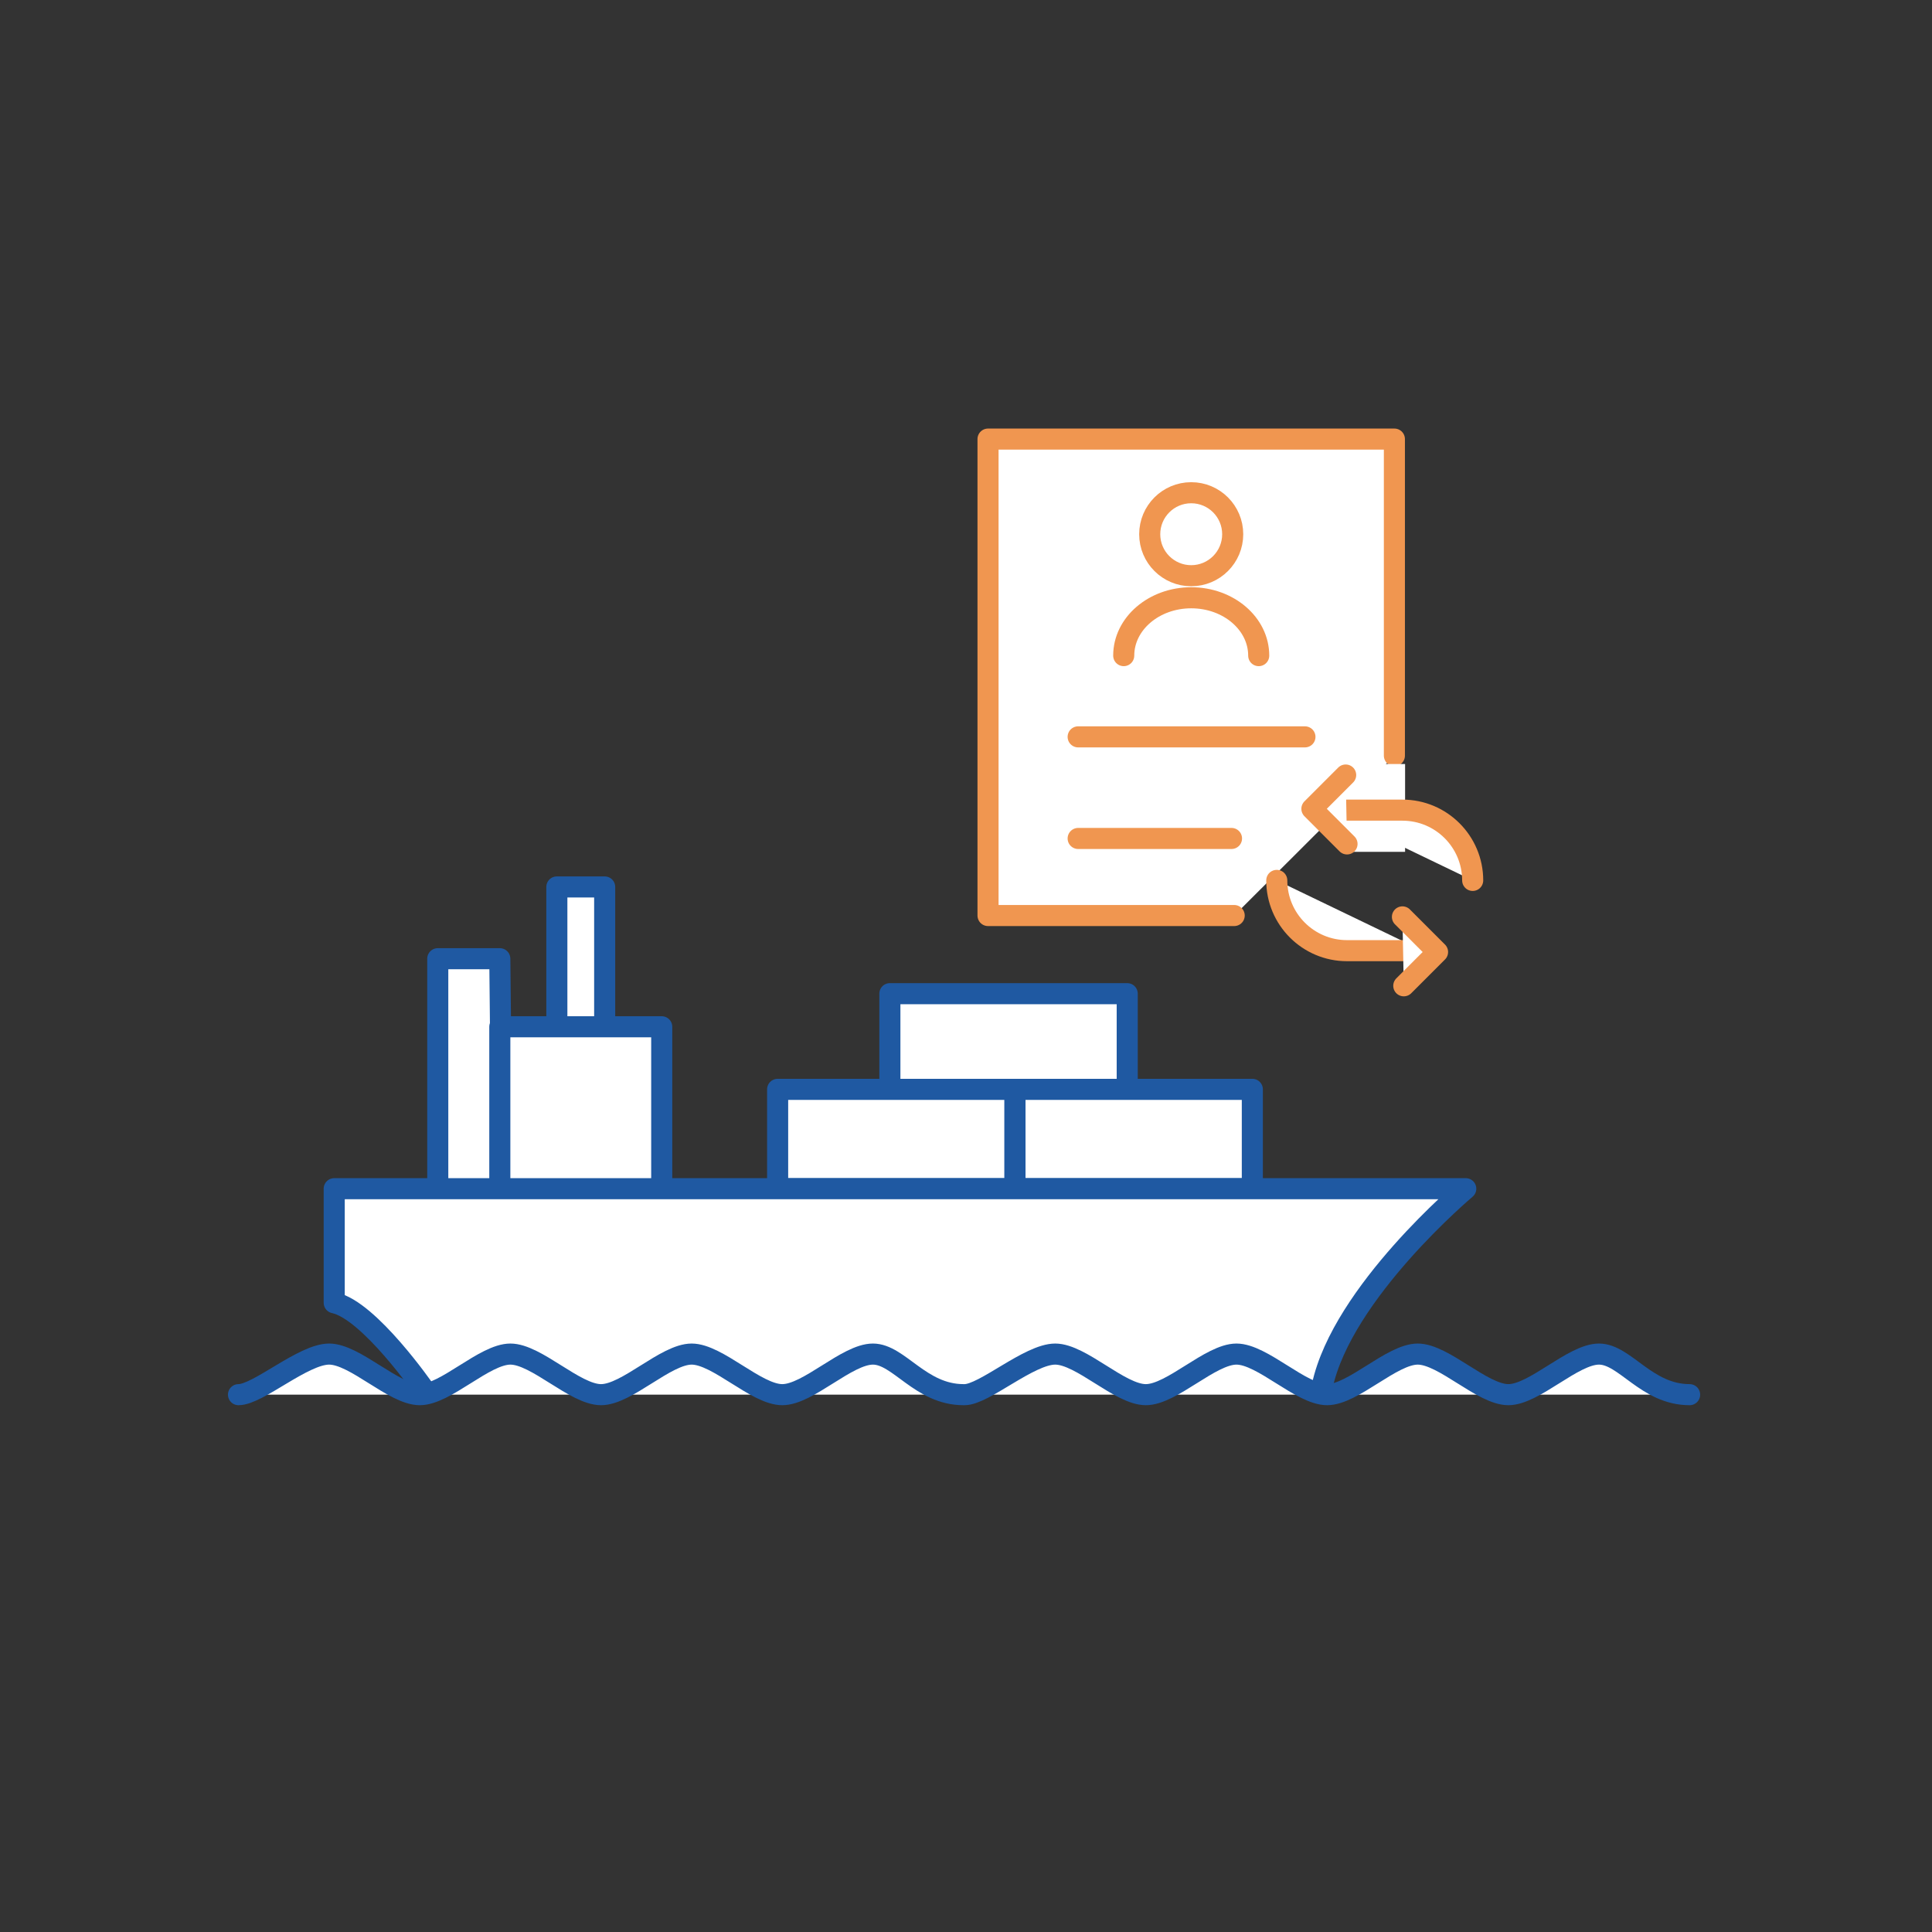
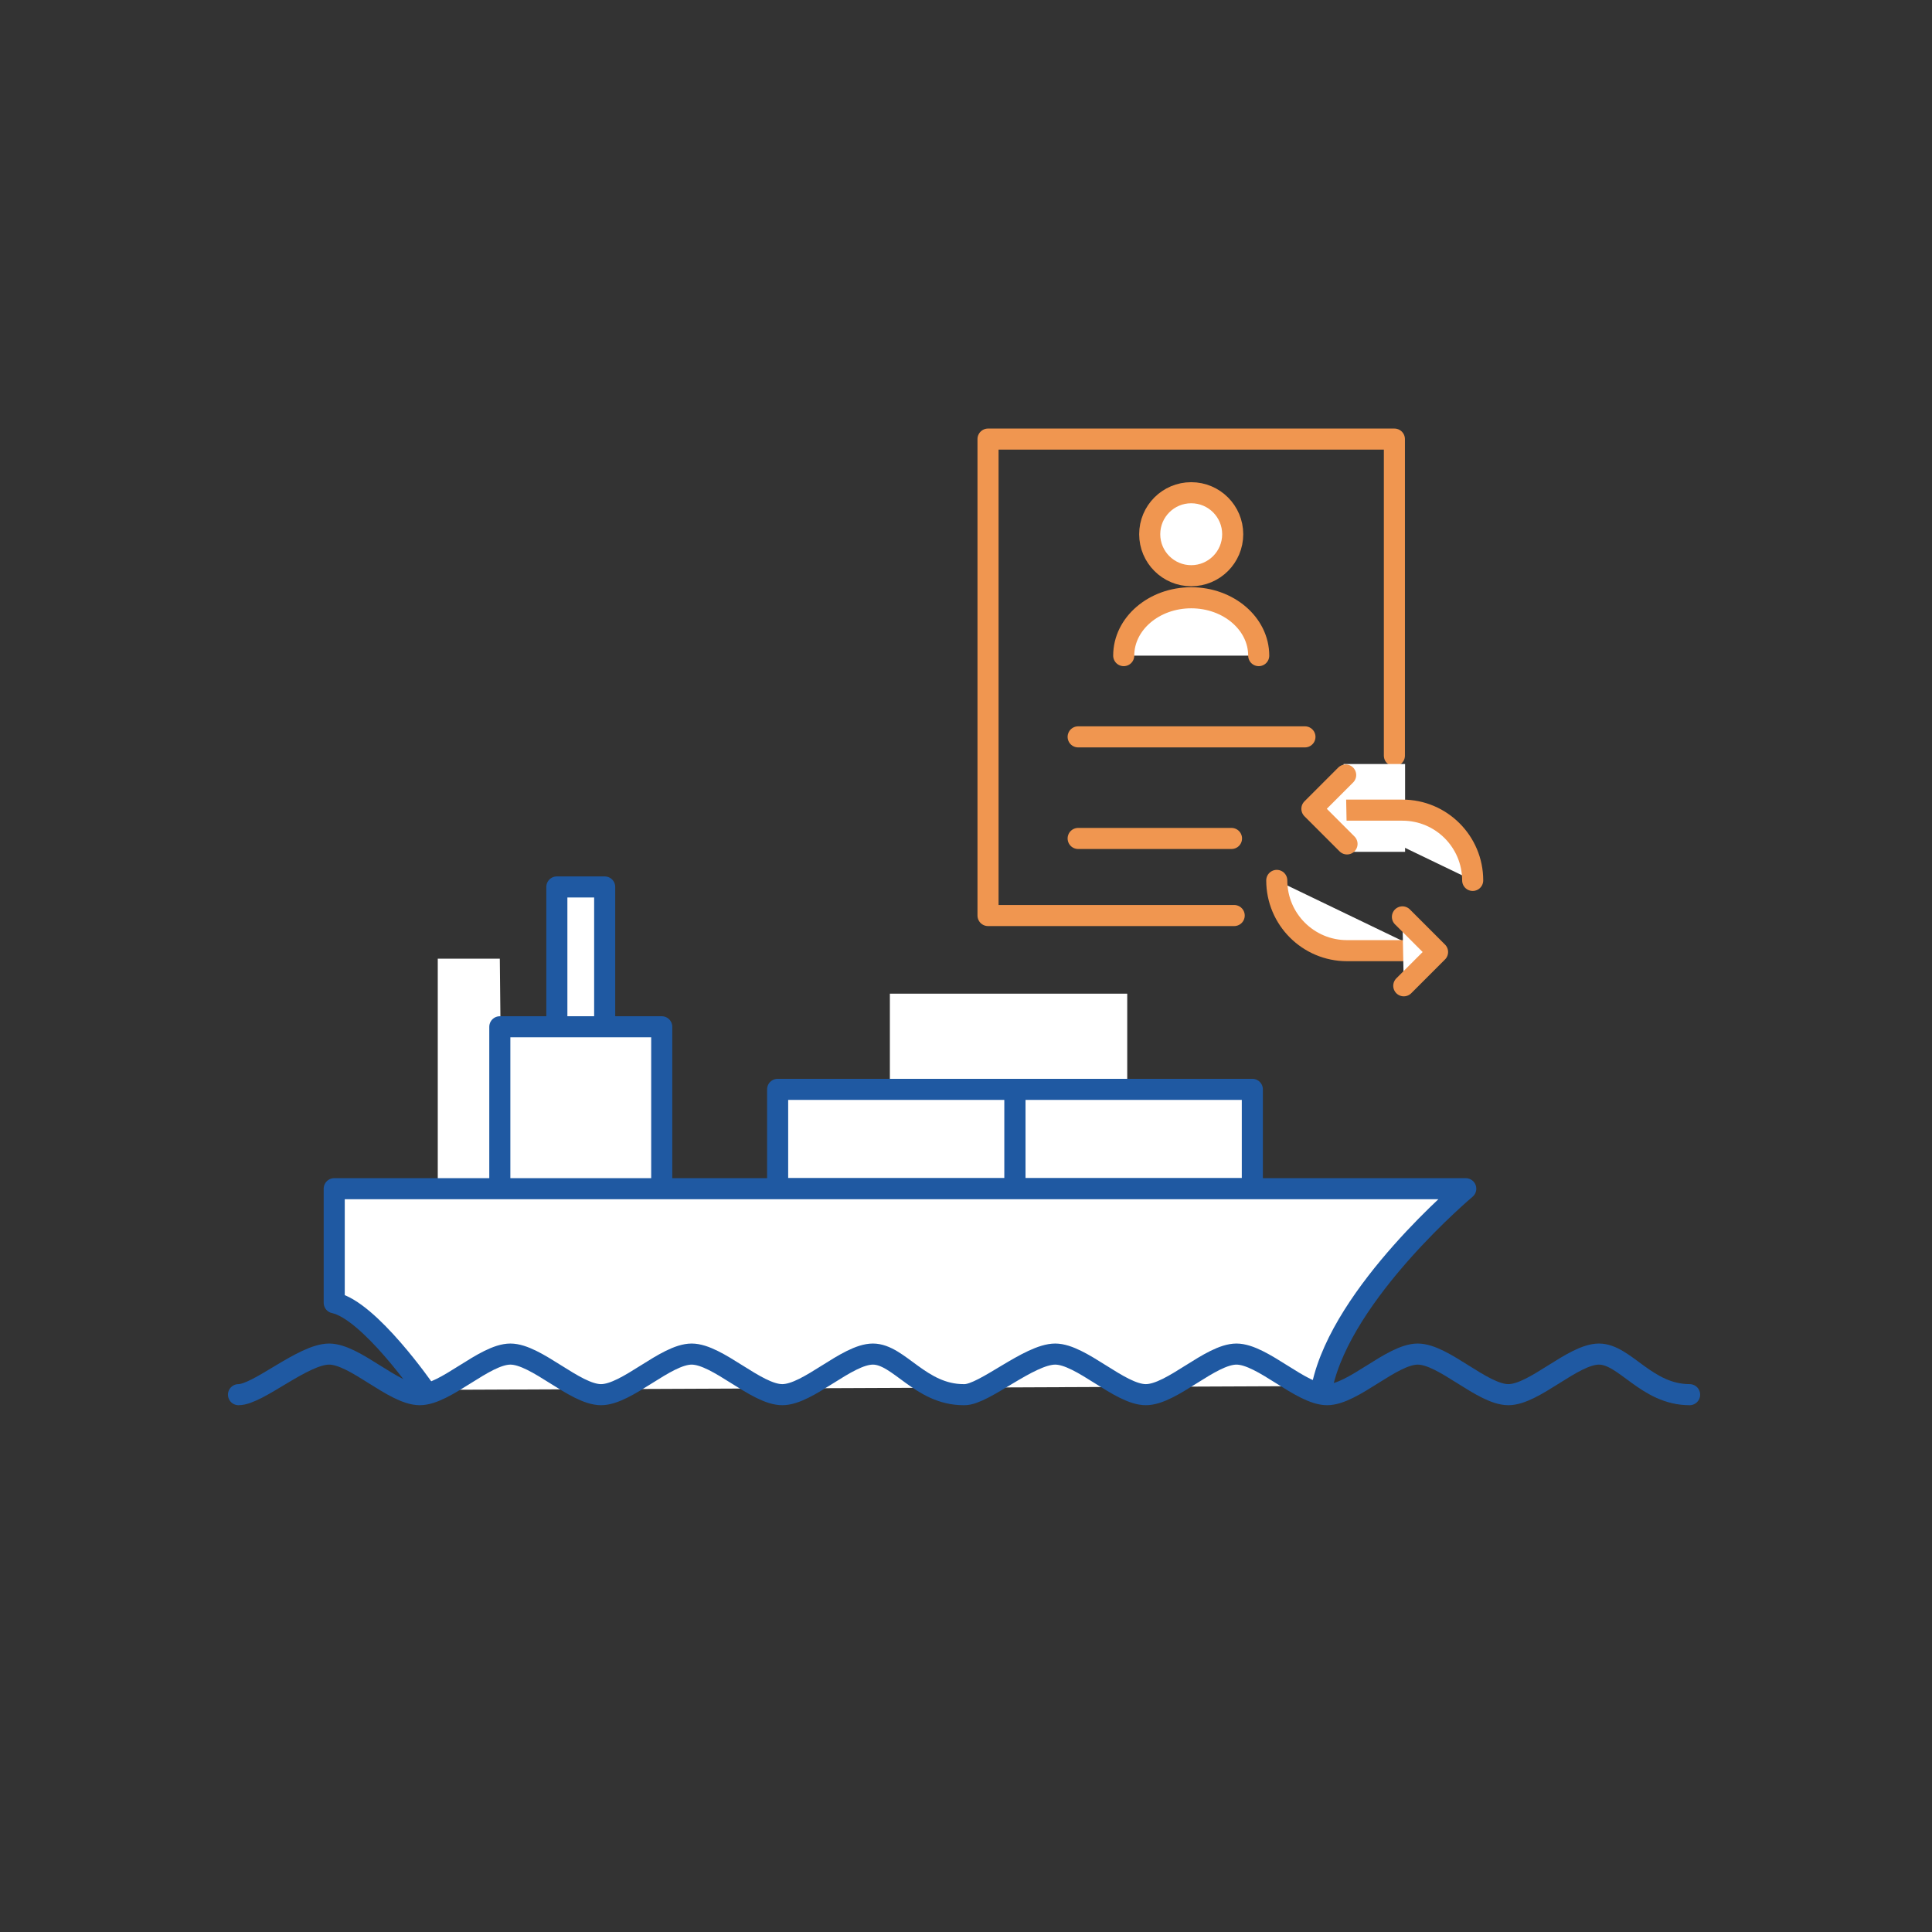
<svg xmlns="http://www.w3.org/2000/svg" width="220" height="220" viewBox="0 0 220 220" fill="none">
  <rect x="0" y="0" width="220" height="220" fill="#333333" stroke="none" />
  <path d="M101.331 123.591V113.151H128.359V123.591" fill="white" />
-   <path d="M101.331 123.591V113.151H128.359V123.591" stroke="#1F59A2" stroke-width="2.4" stroke-miterlimit="10" stroke-linecap="round" stroke-linejoin="round" />
  <path d="M63.409 116.187V100.999H68.856V116.187" fill="white" />
  <path d="M63.409 116.187V100.999H68.856V116.187" stroke="#1F59A2" stroke-width="2.4" stroke-miterlimit="10" stroke-linecap="round" stroke-linejoin="round" />
  <path d="M49.849 135.079V109.17H56.914L57.182 135.079" fill="white" />
-   <path d="M49.849 135.079V109.17H56.914L57.182 135.079" stroke="#1F59A2" stroke-width="2.4" stroke-miterlimit="10" stroke-linecap="round" stroke-linejoin="round" />
  <path d="M56.915 135.27V116.922H75.352V135.27" fill="white" />
  <path d="M56.915 135.27V116.922H75.352V135.27" stroke="#1F59A2" stroke-width="2.4" stroke-miterlimit="10" stroke-linecap="round" stroke-linejoin="round" />
  <path d="M115.579 124.046H88.551V135.36H115.579V124.046Z" fill="white" stroke="#1F59A2" stroke-width="2.4" stroke-miterlimit="10" stroke-linecap="round" stroke-linejoin="round" />
  <path d="M142.605 124.046H115.578V135.36H142.605V124.046Z" fill="white" stroke="#1F59A2" stroke-width="2.4" stroke-miterlimit="10" stroke-linecap="round" stroke-linejoin="round" />
  <path d="M48.324 158.268C48.324 158.268 42.039 149.188 38.058 148.35V135.36H166.909C166.909 135.36 152.872 147.146 150.567 157.832" fill="white" />
  <path d="M48.324 158.268C48.324 158.268 42.039 149.188 38.058 148.35V135.36H166.909C166.909 135.36 152.872 147.146 150.567 157.832" stroke="#1F59A2" stroke-width="2.4" stroke-miterlimit="10" stroke-linecap="round" stroke-linejoin="round" />
-   <path d="M192.399 158.813C187.49 158.813 185.039 154.191 182.079 154.191C179.119 154.191 174.719 158.813 171.759 158.813C168.799 158.813 164.398 154.191 161.439 154.191C158.479 154.191 154.078 158.813 151.119 158.813C148.159 158.813 143.758 154.191 140.798 154.191C137.839 154.191 133.438 158.813 130.478 158.813C127.519 158.813 123.118 154.191 120.158 154.191C117.199 154.191 112.07 158.813 109.838 158.813H109.721C104.812 158.813 102.361 154.191 99.401 154.191C96.441 154.191 92.04 158.813 89.081 158.813C86.121 158.813 81.72 154.191 78.761 154.191C75.801 154.191 71.4 158.813 68.441 158.813C65.481 158.813 61.08 154.191 58.12 154.191C55.161 154.191 50.76 158.813 47.8 158.813C44.841 158.813 40.438 154.191 37.478 154.191C34.519 154.191 29.39 158.813 27.158 158.813" fill="white" />
  <path d="M192.399 158.813C187.49 158.813 185.039 154.191 182.079 154.191C179.119 154.191 174.719 158.813 171.759 158.813C168.799 158.813 164.398 154.191 161.439 154.191C158.479 154.191 154.078 158.813 151.119 158.813C148.159 158.813 143.758 154.191 140.798 154.191C137.839 154.191 133.438 158.813 130.478 158.813C127.519 158.813 123.118 154.191 120.158 154.191C117.199 154.191 112.07 158.813 109.838 158.813H109.721C104.812 158.813 102.361 154.191 99.401 154.191C96.441 154.191 92.04 158.813 89.081 158.813C86.121 158.813 81.72 154.191 78.761 154.191C75.801 154.191 71.4 158.813 68.441 158.813C65.481 158.813 61.08 154.191 58.12 154.191C55.161 154.191 50.76 158.813 47.8 158.813C44.841 158.813 40.438 154.191 37.478 154.191C34.519 154.191 29.39 158.813 27.158 158.813" stroke="#1F59A2" stroke-width="2.4" stroke-miterlimit="10" stroke-linecap="round" stroke-linejoin="round" />
-   <path d="M140.54 104.253H112.508V50H158.782V86.045" fill="white" />
  <path d="M140.54 104.253H112.508V50H158.782V86.045" stroke="#F09650" stroke-width="2.4" stroke-miterlimit="10" stroke-linecap="round" stroke-linejoin="round" />
  <path d="M127.96 74.657C127.96 71.019 131.401 68.069 135.646 68.069C139.891 68.069 143.332 71.019 143.332 74.657" fill="white" />
  <path d="M127.96 74.657C127.96 71.019 131.401 68.069 135.646 68.069C139.891 68.069 143.332 71.019 143.332 74.657" stroke="#F09650" stroke-width="2.4" stroke-miterlimit="10" stroke-linecap="round" stroke-linejoin="round" />
  <path d="M135.645 65.558C138.255 65.558 140.37 63.443 140.37 60.833C140.37 58.224 138.255 56.108 135.645 56.108C133.036 56.108 130.92 58.224 130.92 60.833C130.92 63.443 133.036 65.558 135.645 65.558Z" fill="white" stroke="#F09650" stroke-width="2.4" stroke-miterlimit="10" stroke-linecap="round" stroke-linejoin="round" />
  <path d="M122.771 83.908H148.596" stroke="#F09650" stroke-width="2.4" stroke-miterlimit="10" stroke-linecap="round" stroke-linejoin="round" />
  <rect x="153" y="87" width="7" height="10" fill="white" />
  <path d="M122.771 95.477H140.233" stroke="#F09650" stroke-width="2.4" stroke-miterlimit="10" stroke-linecap="round" stroke-linejoin="round" />
  <path d="M151.081 92.253H159.697C164.115 92.253 167.697 95.835 167.697 100.254" fill="white" />
  <path d="M151.081 92.253H159.697C164.115 92.253 167.697 95.835 167.697 100.254" stroke="#F09650" stroke-width="2.4" stroke-miterlimit="10" stroke-linecap="round" stroke-linejoin="round" />
  <path d="M153.234 88.253L149.388 92.099L153.388 96.099" fill="white" />
  <path d="M153.234 88.253L149.388 92.099L153.388 96.099" stroke="#F09650" stroke-width="2.4" stroke-miterlimit="10" stroke-linecap="round" stroke-linejoin="round" />
  <path d="M162.004 108.254H153.389C148.97 108.254 145.388 104.672 145.388 100.253" fill="white" />
  <path d="M162.004 108.254H153.389C148.97 108.254 145.388 104.672 145.388 100.253" stroke="#F09650" stroke-width="2.4" stroke-miterlimit="10" stroke-linecap="round" stroke-linejoin="round" />
  <path d="M159.851 112.254L163.697 108.408L159.697 104.407" fill="white" />
  <path d="M159.851 112.254L163.697 108.408L159.697 104.407" stroke="#F09650" stroke-width="2.4" stroke-miterlimit="10" stroke-linecap="round" stroke-linejoin="round" />
</svg>